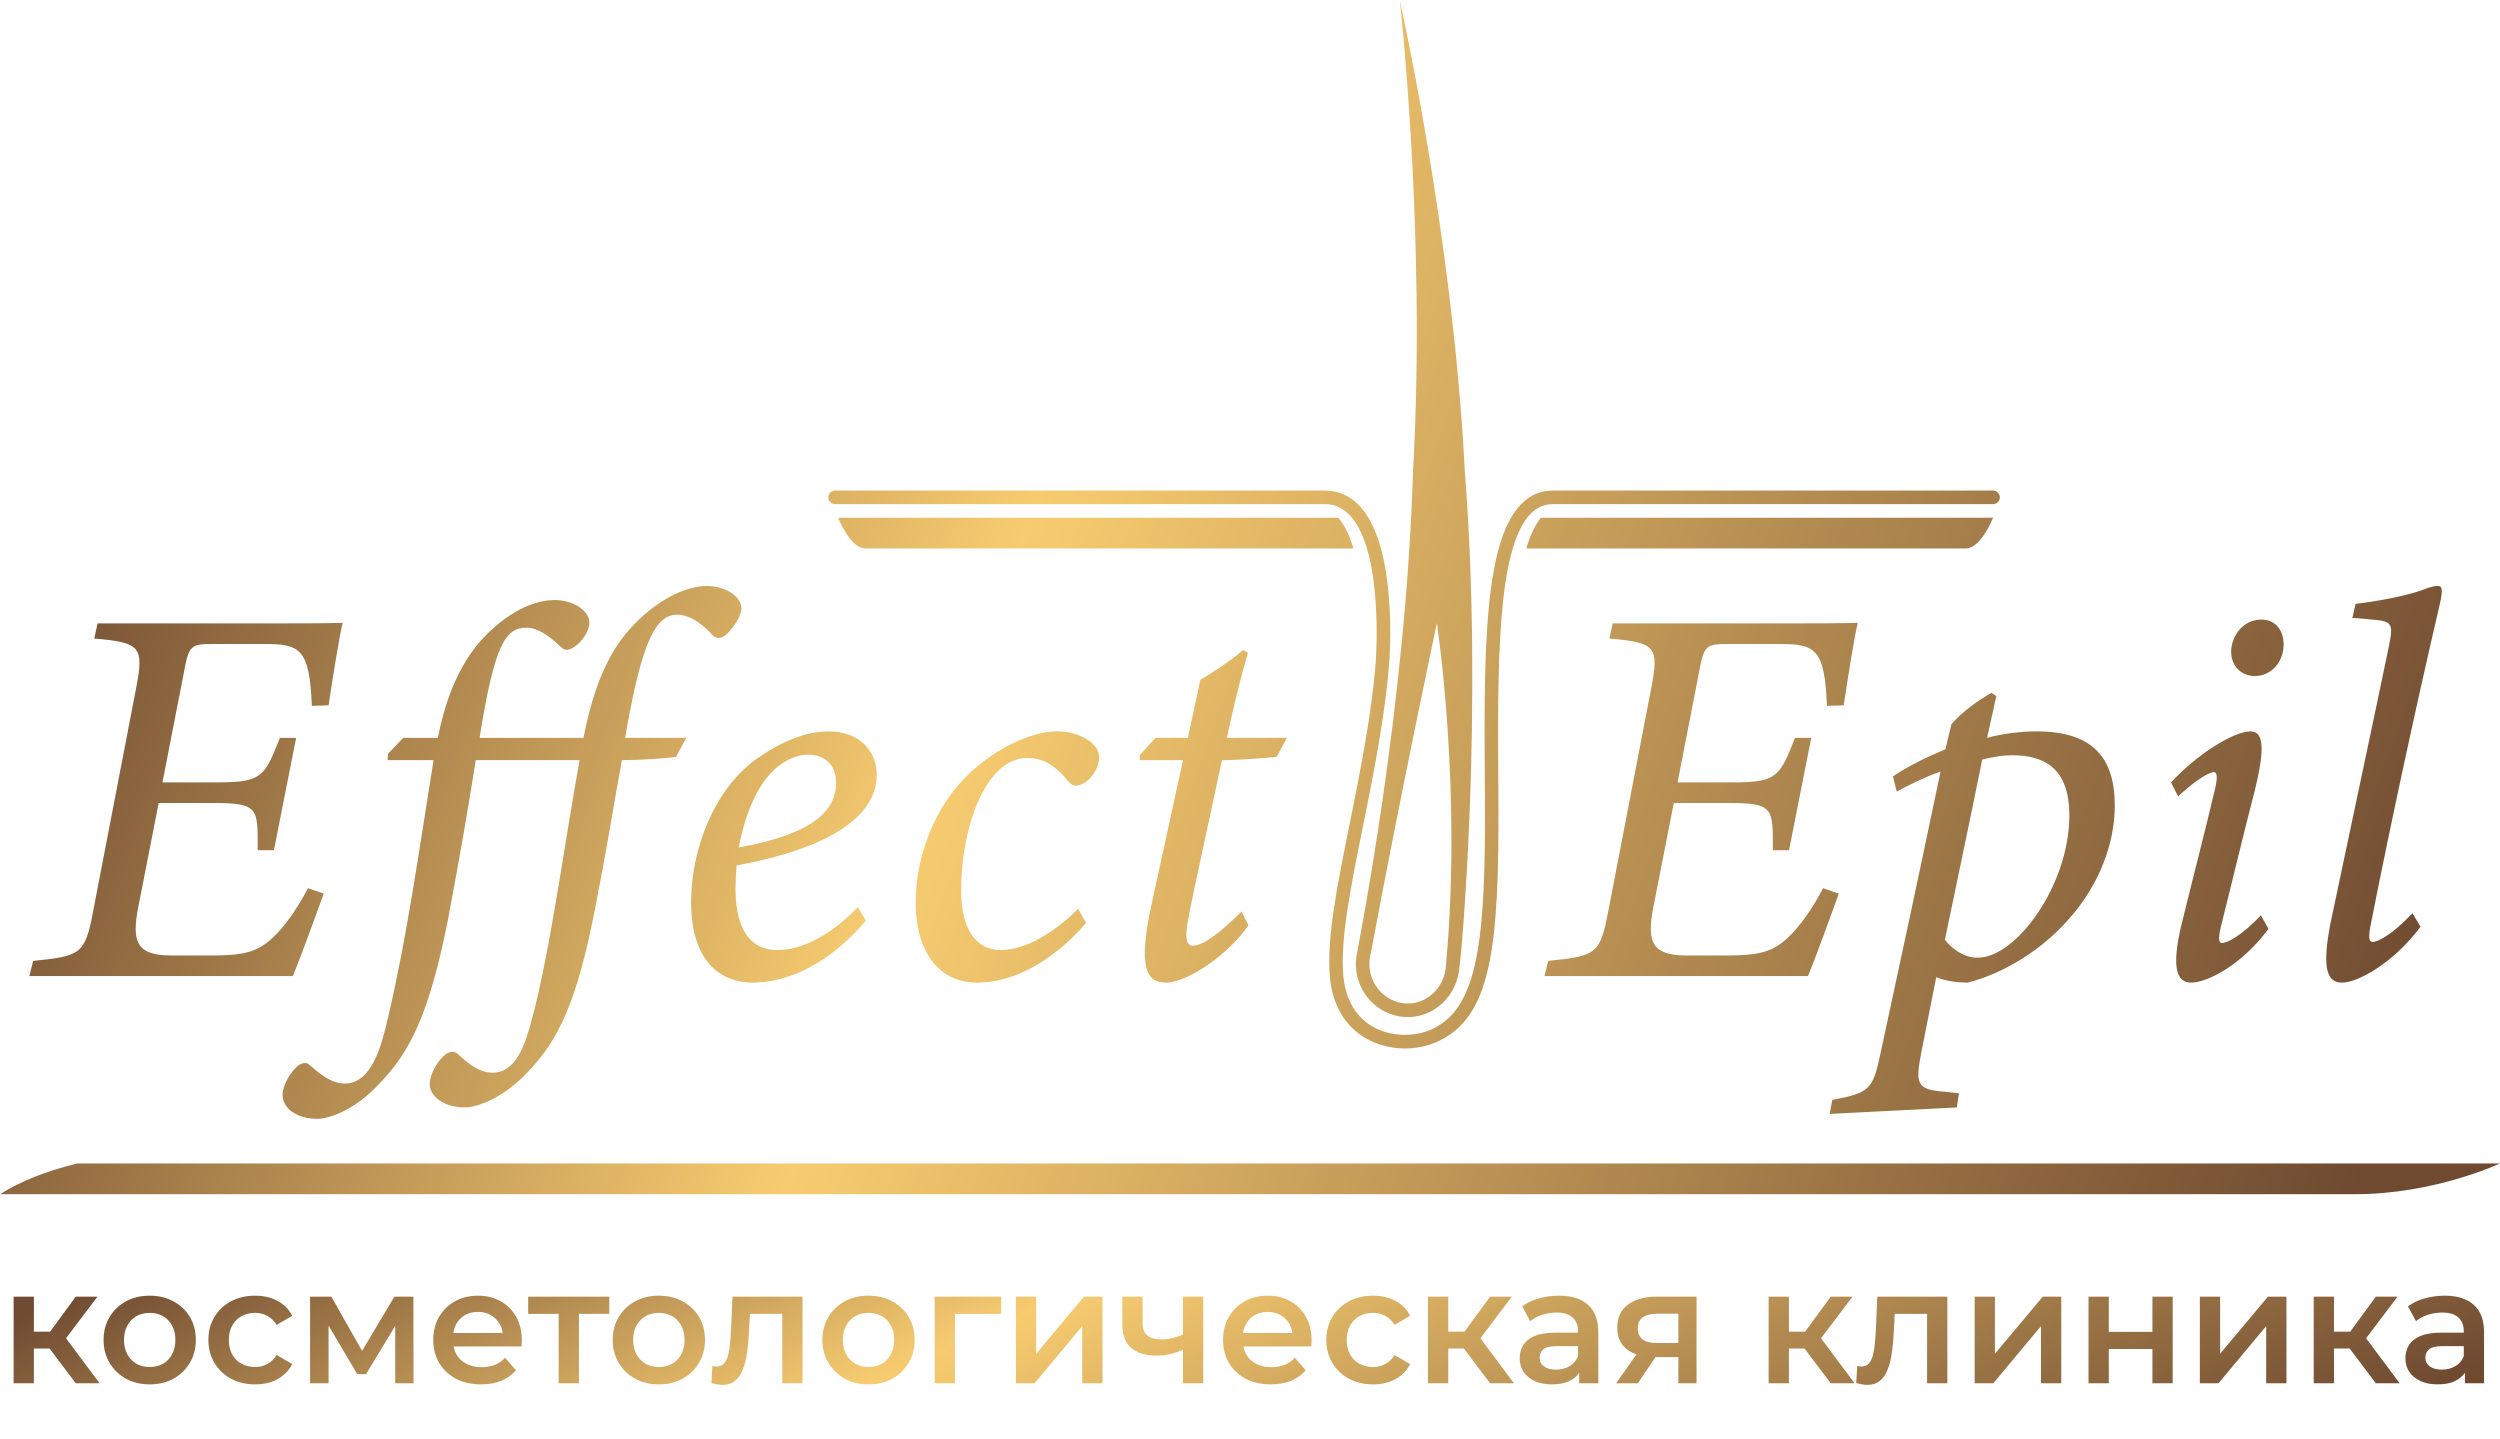
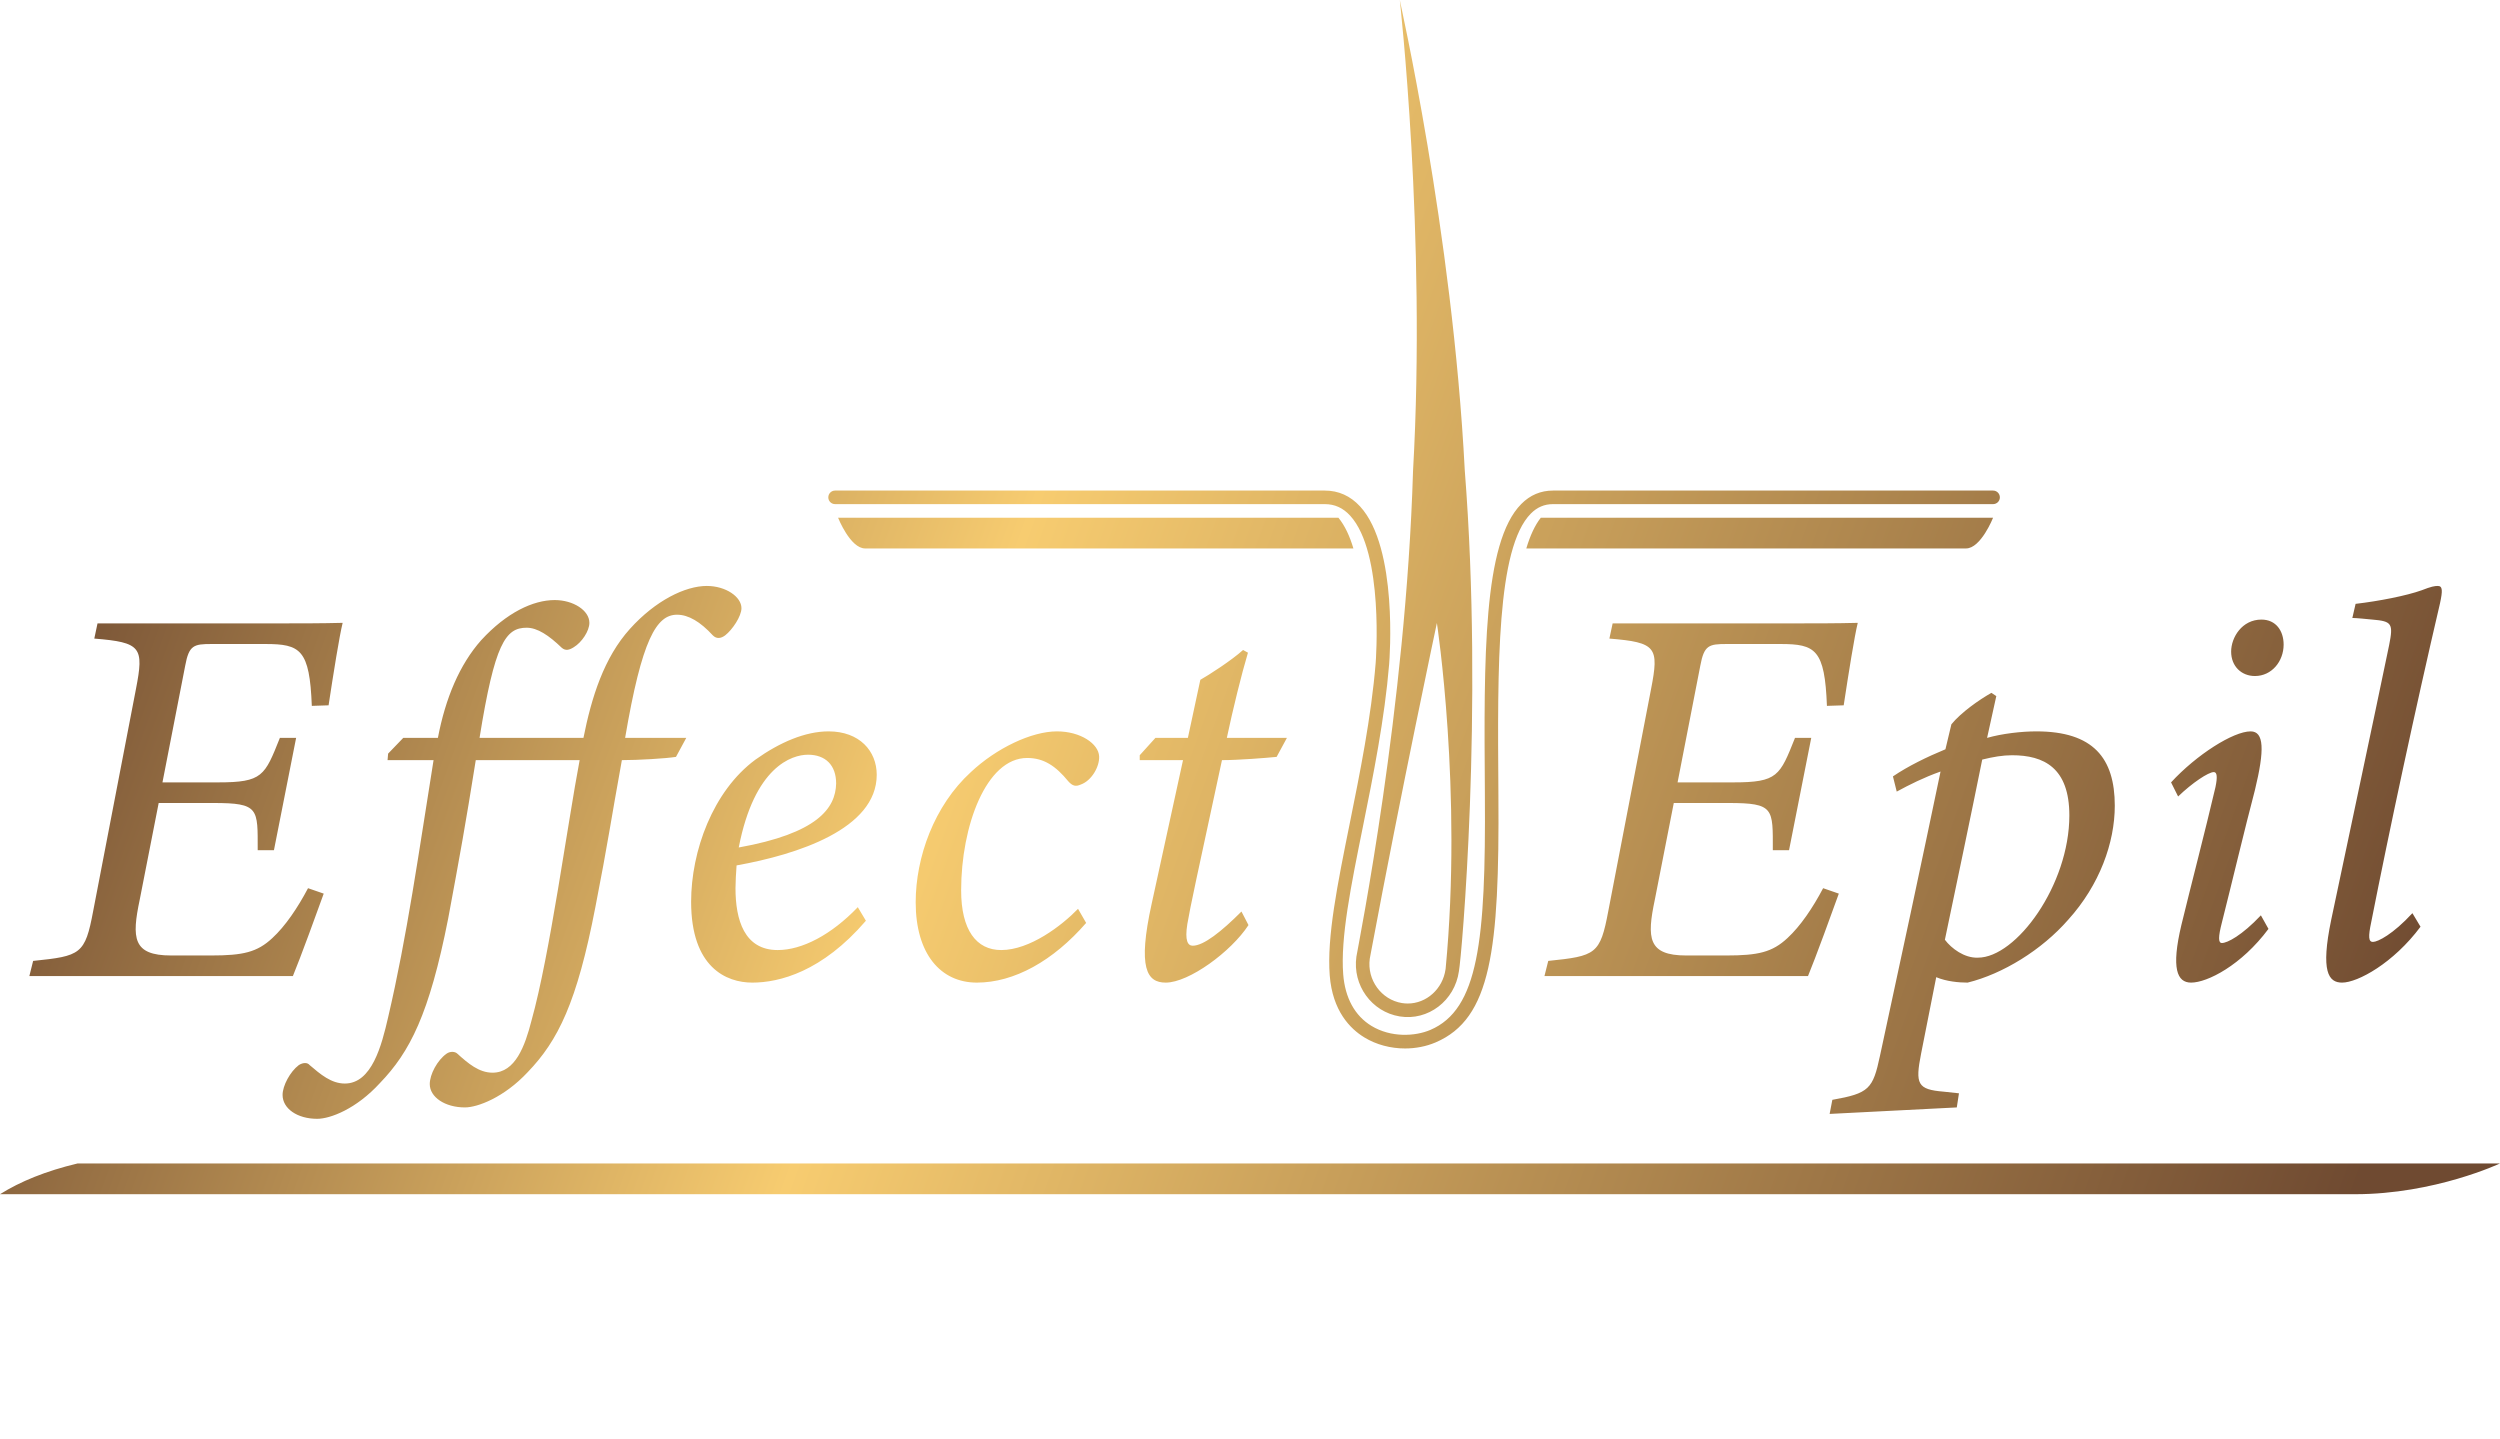
<svg xmlns="http://www.w3.org/2000/svg" width="752" height="433" viewBox="0 0 752 433" fill="none">
  <path fill-rule="evenodd" clip-rule="evenodd" d="M434.846 291.383L434.816 291.579C433.987 297.439 429.108 301.857 423.465 301.857C422.879 301.857 422.292 301.816 421.712 301.721C415.495 300.711 411.16 294.738 412.025 288.39C412.084 288.064 412.209 287.375 412.404 286.359C421.487 237.794 432.216 187.393 432.216 187.393C432.216 187.393 439.95 237.996 434.846 291.383V291.383ZM440.607 141.553C436.888 69.39 420.907 -0.219 421.061 0.001C421.013 -0.237 429.072 70.798 425.04 141.69C422.908 212.778 408.679 283.723 408.004 287.767C406.796 296.329 412.57 304.375 421.061 305.746C429.552 307.124 437.587 301.044 438.842 292.149C439.648 287.963 446.256 213.478 440.607 141.553V141.553ZM422.642 315.378C425.81 315.378 428.978 314.778 431.849 313.549C448.5 306.429 451.052 285.813 450.72 239.231L450.714 237.966C450.442 200.373 450.193 164.877 460.479 154.48C462.373 152.574 464.547 151.641 467.134 151.641H599.522C600.647 151.641 601.559 150.733 601.559 149.605C601.559 148.477 600.647 147.562 599.522 147.562H467.134C463.457 147.562 460.248 148.922 457.595 151.606C446.114 163.202 446.356 197.862 446.647 237.996L446.652 239.26C446.96 283.058 444.669 303.633 430.257 309.796C425.656 311.762 418.396 312.147 412.54 308.591C407.531 305.545 404.594 300.177 404.037 293.069C403.19 282.149 406.346 266.557 409.994 248.5C413.043 233.388 416.501 216.263 417.857 199.768C417.97 198.349 420.581 164.818 409.118 152.342C406.204 149.171 402.634 147.562 398.501 147.562H251.192C250.067 147.562 249.155 148.477 249.155 149.605C249.155 150.733 250.067 151.641 251.192 151.641H398.501C401.491 151.641 403.984 152.776 406.121 155.103C416.383 166.272 413.825 199.103 413.801 199.435C412.469 215.693 409.035 232.693 406.003 247.692C402.296 266.046 399.093 281.9 399.981 293.384C400.81 304.09 406.121 309.458 410.432 312.076C414.02 314.261 418.331 315.378 422.642 315.378V315.378ZM407.104 164.972C366.71 164.972 263.857 164.972 260.228 164.972C255.751 164.972 252.092 155.727 252.092 155.727H402.592C404.558 158.12 406.027 161.35 407.104 164.972ZM463.475 155.727H599.522C599.522 155.727 595.856 164.972 591.38 164.972C586.909 164.972 459.111 164.972 459.111 164.972C460.254 161.142 461.687 158.007 463.475 155.727ZM81.909 187.518C89.725 187.518 97.049 187.518 103.071 187.352C102.094 191.271 100.3 202.529 98.838 212.16L93.793 212.326C93.141 195.35 90.376 193.717 79.795 193.717H63.677C58.307 193.717 56.844 194.044 55.707 200.249L48.868 235.341H65.631C78.984 235.341 79.629 233.382 84.189 221.957H89.073L82.4 255.744H77.515C77.515 243.173 78.007 241.541 64.169 241.541H47.731L42.035 270.594C39.59 282.185 39.915 287.41 51.474 287.41H63.517C73.122 287.41 77.355 286.431 81.909 282.185C85.817 278.593 89.559 273.047 92.656 267.168L97.375 268.801C95.747 273.373 90.21 288.55 88.097 293.61H8.829L9.965 289.043C24.289 287.571 25.592 287.084 28.031 274.026L40.892 207.267C43.332 194.697 42.521 193.23 28.363 192.084L29.334 187.518H81.909ZM131.718 221.957C133.992 210.04 138.226 199.922 144.739 192.577C152.384 184.252 160.365 180.499 166.873 180.499C172.409 180.499 177.288 183.599 177.288 187.352C177.288 189.798 175.009 193.23 172.569 194.697C171.267 195.516 170.13 195.837 168.987 194.863C165.085 191.104 161.662 188.818 158.411 188.818C152.064 188.818 148.807 193.557 144.248 221.957H175.5C177.94 209.714 181.682 197.796 189.498 189.151C197.148 180.66 206.101 176.254 212.609 176.254C218.311 176.254 223.03 179.52 223.03 182.946C223.03 185.392 220.259 189.471 218.145 191.104C216.842 192.084 215.54 192.25 214.403 191.104C210.661 187.025 207.078 184.905 203.662 184.905C197.474 184.905 193.08 192.25 188.036 221.957H206.427L203.336 227.67C200.239 228.157 192.103 228.649 187.059 228.649C183.802 246.6 182.825 253.784 179.083 272.88C173.546 301.608 167.85 313.032 158.737 322.503C151.572 330.175 143.596 333.114 139.854 333.114C133.832 333.114 129.273 330.009 129.273 326.095C129.273 323.156 131.553 318.911 134.318 316.951C135.461 316.138 136.923 316.298 137.575 316.951C140.831 319.89 144.082 322.663 148.156 322.663C154.989 322.663 157.92 314.665 159.874 306.993C165.41 287.244 170.781 247.419 174.357 228.649H143.111C140.014 248.072 138.392 257.05 134.809 276.313C129.113 305.2 123.251 316.464 114.298 325.769C107.139 333.601 99.323 336.54 95.415 336.54C89.393 336.54 85 333.441 85 329.355C85 326.582 87.279 322.337 89.885 320.377C91.187 319.564 92.49 319.564 93.141 320.377C96.392 323.156 99.649 325.929 103.717 325.929C111.859 325.929 114.79 314.505 116.744 306.014C122.44 281.698 126.016 256.07 130.416 228.649H116.578L116.744 226.69L121.297 221.957H131.718V221.957ZM222.213 254.924C245.815 250.685 251.352 243.173 251.511 235.668C251.511 230.116 248.261 227.017 243.05 227.017C238.165 227.017 226.938 230.609 222.213 254.924ZM226.287 295.569C218.471 295.569 207.89 290.997 207.89 271.248C207.89 256.07 214.403 237.954 227.258 228.483C234.583 223.264 242.239 219.998 249.238 219.998C258.51 219.998 263.721 225.871 263.721 233.055C263.721 249.378 239.793 257.05 221.562 260.316C221.402 262.27 221.236 265.535 221.236 267.168C221.236 276.633 223.841 285.777 233.937 285.777C241.262 285.777 250.049 281.205 258.025 272.88L260.464 276.96C247.284 292.303 234.423 295.569 226.287 295.569V295.569ZM326.711 277.613C316.782 289.043 305.063 295.569 293.831 295.569C282.93 295.569 275.439 286.918 275.439 271.414C275.439 257.864 280.976 242.36 292.042 232.242C299.693 225.057 310.274 219.998 317.924 219.998C325.083 219.998 330.454 223.751 330.619 227.503C330.779 230.609 328.34 234.849 325.083 235.995C323.621 236.648 322.644 236.481 321.341 235.015C317.599 230.443 314.016 227.996 308.971 227.996C296.602 227.996 289.111 248.559 289.111 267.821C289.111 279.739 293.671 285.777 301.155 285.777C309.783 285.777 319.387 278.432 324.272 273.373L326.711 277.613V277.613ZM384.006 227.67C380.749 227.996 372.453 228.649 367.568 228.649C360.244 262.596 357.964 273.047 357.153 277.94C356.336 283.005 357.313 284.471 358.781 284.471C362.038 284.471 367.408 280.226 373.43 274.187L375.544 278.266C370.333 286.264 357.638 295.569 350.639 295.569C344.943 295.569 342.178 291.163 346.411 271.901L355.85 228.649H342.829V227.177L347.548 221.957H357.313L361.061 204.488C363.66 203.022 370.499 198.616 373.916 195.516L375.384 196.33C373.43 202.855 370.825 213.466 369.031 221.957H387.102L384.006 227.67V227.67ZM537.656 187.518C545.466 187.518 552.791 187.518 558.813 187.352C557.842 191.271 556.048 202.529 554.585 212.16L549.54 212.326C548.889 195.35 546.124 193.717 535.542 193.717H519.425C514.054 193.717 512.592 194.044 511.449 200.249L504.616 235.341H521.379C534.725 235.341 535.377 233.382 539.936 221.957H544.821L538.142 255.744H533.263C533.263 243.173 533.748 241.541 519.916 241.541H503.473L497.777 270.594C495.337 282.185 495.663 287.41 507.221 287.41H519.265C528.869 287.41 533.097 286.431 537.656 282.185C541.564 278.593 545.307 273.047 548.398 267.168L553.117 268.801C551.494 273.373 545.958 288.55 543.844 293.61H464.57L465.713 289.043C480.037 287.571 481.339 287.084 483.779 274.026L496.64 207.267C499.079 194.697 498.268 193.23 484.104 192.084L485.081 187.518H537.656V187.518ZM585.02 282.678C586.975 285.285 590.883 288.224 594.95 288.064C606.509 288.064 622.461 266.189 622.461 245.293C622.461 230.936 614.81 227.177 605.206 227.177C602.435 227.177 599.51 227.67 596.253 228.483C592.996 244.646 588.437 266.355 585.02 282.678V282.678ZM597.716 221.957C602.275 220.651 608.137 219.998 612.531 219.998C629.619 219.998 636.127 227.996 636.127 242.36C636.127 253.458 631.573 266.189 622.135 276.633C614.159 285.777 602.435 292.956 591.86 295.569C589.254 295.569 585.512 295.242 582.415 293.936L577.862 316.951C576.068 326.096 576.719 327.722 584.695 328.376L589.254 328.868L588.603 333.114L550.352 335.068L551.169 330.828C562.236 328.868 563.372 327.562 565.492 317.604C571.674 289.043 577.862 260.15 583.718 232.076C578.673 233.869 574.439 235.995 570.537 238.114L569.394 233.542C573.954 230.443 579.65 227.67 585.186 225.384L586.975 217.878C589.906 214.286 595.276 210.533 599.018 208.407L600.487 209.387L597.716 221.957V221.957ZM686.914 193.883C686.914 198.942 683.331 203.348 678.286 203.348C674.218 203.348 671.127 200.409 671.127 196.003C671.127 191.758 674.378 186.372 680.24 186.372C684.634 186.372 686.914 189.798 686.914 193.883V193.883ZM682.354 279.412C674.218 290.35 663.963 295.569 659.078 295.569C654.85 295.569 653.056 291.329 656.153 278.266C658.758 267.495 663.311 250.032 666.402 236.808C667.054 233.708 666.894 232.242 665.917 232.242C664.288 232.242 659.403 235.502 655.176 239.581L653.056 235.341C660.706 227.017 671.779 219.998 676.984 219.998C681.052 219.998 681.217 225.55 678.286 237.627C675.195 249.378 671.287 265.862 668.356 277.453C667.219 281.859 667.219 283.658 668.356 283.658C669.985 283.658 674.378 281.372 680.075 275.333L682.354 279.412V279.412ZM728.09 278.759C719.954 289.696 709.213 295.569 704.494 295.569C700.42 295.569 697.98 292.303 701.237 276.633C707.099 248.725 713.447 219.179 718.652 194.044C719.954 187.518 719.463 186.865 713.607 186.372C711.818 186.212 708.887 185.885 707.585 185.885L708.562 181.639C715.561 180.826 723.862 179.193 728.416 177.56C731.347 176.414 732.324 176.254 733.301 176.254C734.763 176.254 734.763 177.72 733.952 181.479C726.627 212.813 718.651 250.032 713.281 277.286C712.304 281.859 712.47 283.331 713.772 283.331C715.235 283.331 719.794 281.045 725.65 274.68L728.09 278.759V278.759ZM23.342 349.966H752C752 349.966 732.383 359.217 708.408 359.217C684.438 359.217 0 359.217 0 359.217C6.117 355.381 13.779 352.246 23.342 349.966V349.966Z" fill="url(#paint0_linear_1739_2)" />
-   <path d="M22.78 416.081L13.366 403.593L18.341 400.52L29.951 416.081H22.78ZM4.097 416.081V390.032H10.195V416.081H4.097ZM8.39 405.642V400.569H17.219V405.642H8.39ZM18.926 403.788L13.219 403.105L22.78 390.032H29.317L18.926 403.788ZM45.003 416.422C42.337 416.422 39.963 415.853 37.882 414.715C35.8 413.544 34.158 411.951 32.955 409.934C31.752 407.918 31.15 405.625 31.15 403.056C31.15 400.455 31.752 398.162 32.955 396.179C34.158 394.162 35.8 392.585 37.882 391.447C39.963 390.309 42.337 389.74 45.003 389.74C47.702 389.74 50.093 390.309 52.174 391.447C54.288 392.585 55.93 394.146 57.101 396.13C58.304 398.113 58.905 400.422 58.905 403.056C58.905 405.625 58.304 407.918 57.101 409.934C55.93 411.951 54.288 413.544 52.174 414.715C50.093 415.853 47.702 416.422 45.003 416.422ZM45.003 411.203C46.499 411.203 47.833 410.877 49.003 410.227C50.174 409.577 51.084 408.634 51.735 407.398C52.418 406.162 52.759 404.715 52.759 403.056C52.759 401.365 52.418 399.918 51.735 398.715C51.084 397.479 50.174 396.536 49.003 395.886C47.833 395.235 46.515 394.91 45.052 394.91C43.556 394.91 42.223 395.235 41.052 395.886C39.914 396.536 39.003 397.479 38.321 398.715C37.638 399.918 37.296 401.365 37.296 403.056C37.296 404.715 37.638 406.162 38.321 407.398C39.003 408.634 39.914 409.577 41.052 410.227C42.223 410.877 43.54 411.203 45.003 411.203ZM76.782 416.422C74.051 416.422 71.612 415.853 69.465 414.715C67.352 413.544 65.693 411.951 64.49 409.934C63.287 407.918 62.685 405.625 62.685 403.056C62.685 400.455 63.287 398.162 64.49 396.179C65.693 394.162 67.352 392.585 69.465 391.447C71.612 390.309 74.051 389.74 76.782 389.74C79.319 389.74 81.546 390.26 83.465 391.301C85.416 392.309 86.896 393.805 87.904 395.788L83.221 398.52C82.441 397.284 81.481 396.374 80.343 395.788C79.238 395.203 78.034 394.91 76.734 394.91C75.238 394.91 73.888 395.235 72.685 395.886C71.482 396.536 70.539 397.479 69.856 398.715C69.173 399.918 68.831 401.365 68.831 403.056C68.831 404.747 69.173 406.211 69.856 407.447C70.539 408.65 71.482 409.577 72.685 410.227C73.888 410.877 75.238 411.203 76.734 411.203C78.034 411.203 79.238 410.91 80.343 410.325C81.481 409.739 82.441 408.829 83.221 407.593L87.904 410.325C86.896 412.276 85.416 413.788 83.465 414.861C81.546 415.902 79.319 416.422 76.782 416.422ZM93.272 416.081V390.032H99.663L110.15 408.52H107.614L118.638 390.032H124.345L124.394 416.081H118.882V396.569L119.857 397.203L110.101 413.349H107.467L97.663 396.764L98.833 396.471V416.081H93.272ZM144.718 416.422C141.824 416.422 139.288 415.853 137.109 414.715C134.963 413.544 133.288 411.951 132.085 409.934C130.914 407.918 130.328 405.625 130.328 403.056C130.328 400.455 130.898 398.162 132.036 396.179C133.206 394.162 134.8 392.585 136.816 391.447C138.865 390.309 141.19 389.74 143.792 389.74C146.328 389.74 148.588 390.292 150.572 391.398C152.556 392.504 154.117 394.065 155.255 396.081C156.393 398.097 156.962 400.471 156.962 403.203C156.962 403.463 156.946 403.756 156.913 404.081C156.913 404.406 156.897 404.715 156.865 405.008H135.158V400.959H153.645L151.255 402.227C151.287 400.731 150.978 399.414 150.328 398.276C149.678 397.138 148.783 396.244 147.645 395.593C146.54 394.943 145.255 394.618 143.792 394.618C142.296 394.618 140.979 394.943 139.84 395.593C138.735 396.244 137.857 397.154 137.206 398.325C136.589 399.463 136.28 400.813 136.28 402.374V403.349C136.28 404.91 136.637 406.292 137.353 407.495C138.068 408.699 139.076 409.625 140.377 410.276C141.678 410.926 143.174 411.251 144.865 411.251C146.328 411.251 147.645 411.024 148.816 410.568C149.987 410.113 151.027 409.398 151.938 408.422L155.206 412.178C154.035 413.544 152.556 414.601 150.767 415.349C149.011 416.064 146.995 416.422 144.718 416.422ZM168.045 416.081V393.74L169.46 395.203H158.875V390.032H183.265V395.203H172.728L174.143 393.74V416.081H168.045ZM198.154 416.422C195.487 416.422 193.113 415.853 191.032 414.715C188.951 413.544 187.308 411.951 186.105 409.934C184.902 407.918 184.3 405.625 184.3 403.056C184.3 400.455 184.902 398.162 186.105 396.179C187.308 394.162 188.951 392.585 191.032 391.447C193.113 390.309 195.487 389.74 198.154 389.74C200.853 389.74 203.243 390.309 205.324 391.447C207.438 392.585 209.08 394.146 210.251 396.13C211.454 398.113 212.056 400.422 212.056 403.056C212.056 405.625 211.454 407.918 210.251 409.934C209.08 411.951 207.438 413.544 205.324 414.715C203.243 415.853 200.853 416.422 198.154 416.422ZM198.154 411.203C199.65 411.203 200.983 410.877 202.154 410.227C203.324 409.577 204.235 408.634 204.885 407.398C205.568 406.162 205.91 404.715 205.91 403.056C205.91 401.365 205.568 399.918 204.885 398.715C204.235 397.479 203.324 396.536 202.154 395.886C200.983 395.235 199.666 394.91 198.202 394.91C196.707 394.91 195.373 395.235 194.203 395.886C193.064 396.536 192.154 397.479 191.471 398.715C190.788 399.918 190.447 401.365 190.447 403.056C190.447 404.715 190.788 406.162 191.471 407.398C192.154 408.634 193.064 409.577 194.203 410.227C195.373 410.877 196.69 411.203 198.154 411.203ZM213.989 416.032L214.281 410.91C214.509 410.942 214.72 410.975 214.916 411.008C215.111 411.04 215.29 411.056 215.452 411.056C216.46 411.056 217.241 410.747 217.794 410.129C218.346 409.512 218.753 408.682 219.013 407.642C219.306 406.569 219.501 405.382 219.598 404.081C219.728 402.748 219.826 401.414 219.891 400.081L220.33 390.032H241.403V416.081H235.305V393.544L236.72 395.203H224.33L225.647 393.496L225.306 400.374C225.208 402.682 225.013 404.829 224.72 406.812C224.46 408.764 224.037 410.471 223.452 411.934C222.899 413.398 222.119 414.536 221.111 415.349C220.135 416.162 218.883 416.568 217.355 416.568C216.867 416.568 216.33 416.52 215.745 416.422C215.192 416.324 214.607 416.194 213.989 416.032ZM261.224 416.422C258.557 416.422 256.183 415.853 254.102 414.715C252.021 413.544 250.379 411.951 249.175 409.934C247.972 407.918 247.371 405.625 247.371 403.056C247.371 400.455 247.972 398.162 249.175 396.179C250.379 394.162 252.021 392.585 254.102 391.447C256.183 390.309 258.557 389.74 261.224 389.74C263.923 389.74 266.313 390.309 268.395 391.447C270.508 392.585 272.151 394.146 273.321 396.13C274.525 398.113 275.126 400.422 275.126 403.056C275.126 405.625 274.525 407.918 273.321 409.934C272.151 411.951 270.508 413.544 268.395 414.715C266.313 415.853 263.923 416.422 261.224 416.422ZM261.224 411.203C262.72 411.203 264.053 410.877 265.224 410.227C266.395 409.577 267.305 408.634 267.956 407.398C268.639 406.162 268.98 404.715 268.98 403.056C268.98 401.365 268.639 399.918 267.956 398.715C267.305 397.479 266.395 396.536 265.224 395.886C264.053 395.235 262.736 394.91 261.273 394.91C259.777 394.91 258.444 395.235 257.273 395.886C256.135 396.536 255.224 397.479 254.541 398.715C253.858 399.918 253.517 401.365 253.517 403.056C253.517 404.715 253.858 406.162 254.541 407.398C255.224 408.634 256.135 409.577 257.273 410.227C258.444 410.877 259.761 411.203 261.224 411.203ZM281.15 416.081V390.032H301.149V395.203H285.833L287.247 393.837V416.081H281.15ZM305.587 416.081V390.032H311.685V407.203L326.074 390.032H331.635V416.081H325.538V398.91L311.197 416.081H305.587ZM356.276 405.788C355.04 406.373 353.723 406.861 352.325 407.251C350.959 407.609 349.512 407.788 347.984 407.788C344.699 407.788 342.146 407.024 340.325 405.495C338.504 403.967 337.594 401.593 337.594 398.374V390.032H343.691V397.983C343.691 399.707 344.179 400.959 345.154 401.739C346.163 402.52 347.545 402.91 349.301 402.91C350.471 402.91 351.642 402.764 352.813 402.471C353.984 402.178 355.138 401.772 356.276 401.252V405.788ZM355.837 416.081V390.032H361.935V416.081H355.837ZM382.28 416.422C379.386 416.422 376.849 415.853 374.671 414.715C372.524 413.544 370.85 411.951 369.646 409.934C368.476 407.918 367.89 405.625 367.89 403.056C367.89 400.455 368.459 398.162 369.598 396.179C370.768 394.162 372.362 392.585 374.378 391.447C376.427 390.309 378.752 389.74 381.353 389.74C383.89 389.74 386.15 390.292 388.134 391.398C390.117 392.504 391.678 394.065 392.817 396.081C393.955 398.097 394.524 400.471 394.524 403.203C394.524 403.463 394.508 403.756 394.475 404.081C394.475 404.406 394.459 404.715 394.426 405.008H372.719V400.959H391.207L388.817 402.227C388.849 400.731 388.54 399.414 387.89 398.276C387.239 397.138 386.345 396.244 385.207 395.593C384.101 394.943 382.817 394.618 381.353 394.618C379.858 394.618 378.54 394.943 377.402 395.593C376.297 396.244 375.419 397.154 374.768 398.325C374.15 399.463 373.841 400.813 373.841 402.374V403.349C373.841 404.91 374.199 406.292 374.915 407.495C375.63 408.699 376.638 409.625 377.939 410.276C379.24 410.926 380.736 411.251 382.427 411.251C383.89 411.251 385.207 411.024 386.378 410.568C387.548 410.113 388.589 409.398 389.5 408.422L392.768 412.178C391.597 413.544 390.117 414.601 388.329 415.349C386.573 416.064 384.557 416.422 382.28 416.422ZM413.046 416.422C410.315 416.422 407.876 415.853 405.729 414.715C403.616 413.544 401.957 411.951 400.754 409.934C399.551 407.918 398.949 405.625 398.949 403.056C398.949 400.455 399.551 398.162 400.754 396.179C401.957 394.162 403.616 392.585 405.729 391.447C407.876 390.309 410.315 389.74 413.046 389.74C415.583 389.74 417.81 390.26 419.729 391.301C421.68 392.309 423.16 393.805 424.168 395.788L419.485 398.52C418.705 397.284 417.745 396.374 416.607 395.788C415.502 395.203 414.298 394.91 412.998 394.91C411.502 394.91 410.152 395.235 408.949 395.886C407.746 396.536 406.803 397.479 406.12 398.715C405.437 399.918 405.095 401.365 405.095 403.056C405.095 404.747 405.437 406.211 406.12 407.447C406.803 408.65 407.746 409.577 408.949 410.227C410.152 410.877 411.502 411.203 412.998 411.203C414.298 411.203 415.502 410.91 416.607 410.325C417.745 409.739 418.705 408.829 419.485 407.593L424.168 410.325C423.16 412.276 421.68 413.788 419.729 414.861C417.81 415.902 415.583 416.422 413.046 416.422ZM448.219 416.081L438.805 403.593L443.78 400.52L455.39 416.081H448.219ZM429.536 416.081V390.032H435.634V416.081H429.536ZM433.829 405.642V400.569H442.658V405.642H433.829ZM444.365 403.788L438.658 403.105L448.219 390.032H454.755L444.365 403.788ZM475.018 416.081V410.812L474.677 409.69V400.471C474.677 398.683 474.14 397.3 473.067 396.325C471.994 395.317 470.368 394.813 468.189 394.813C466.726 394.813 465.279 395.04 463.848 395.496C462.45 395.951 461.263 396.585 460.287 397.398L457.897 392.959C459.295 391.886 460.954 391.089 462.872 390.569C464.823 390.016 466.84 389.74 468.921 389.74C472.693 389.74 475.604 390.65 477.652 392.471C479.734 394.26 480.774 397.04 480.774 400.813V416.081H475.018ZM466.823 416.422C464.872 416.422 463.165 416.097 461.702 415.446C460.238 414.764 459.1 413.837 458.287 412.666C457.507 411.463 457.116 410.113 457.116 408.617C457.116 407.154 457.458 405.837 458.141 404.666C458.856 403.495 460.011 402.569 461.604 401.886C463.197 401.203 465.311 400.861 467.945 400.861H475.506V404.91H468.384C466.303 404.91 464.905 405.252 464.189 405.934C463.474 406.585 463.116 407.398 463.116 408.373C463.116 409.479 463.555 410.357 464.433 411.008C465.311 411.658 466.531 411.983 468.092 411.983C469.588 411.983 470.921 411.642 472.092 410.959C473.295 410.276 474.157 409.268 474.677 407.934L475.701 411.593C475.116 413.121 474.059 414.308 472.531 415.154C471.035 415.999 469.132 416.422 466.823 416.422ZM504.856 416.081V407.203L505.734 408.227H497.929C494.352 408.227 491.539 407.479 489.49 405.983C487.474 404.455 486.466 402.26 486.466 399.398C486.466 396.341 487.539 394.016 489.685 392.423C491.864 390.829 494.758 390.032 498.368 390.032H510.319V416.081H504.856ZM486.124 416.081L493.149 406.13H499.392L492.661 416.081H486.124ZM504.856 405.252V393.544L505.734 395.154H498.563C496.677 395.154 495.214 395.512 494.173 396.227C493.165 396.91 492.661 398.032 492.661 399.593C492.661 402.52 494.563 403.983 498.368 403.983H505.734L504.856 405.252ZM550.684 416.081L541.27 403.593L546.246 400.52L557.855 416.081H550.684ZM532.002 416.081V390.032H538.099V416.081H532.002ZM536.295 405.642V400.569H545.124V405.642H536.295ZM546.831 403.788L541.124 403.105L550.684 390.032H557.221L546.831 403.788ZM558.351 416.032L558.644 410.91C558.871 410.942 559.083 410.975 559.278 411.008C559.473 411.04 559.652 411.056 559.814 411.056C560.822 411.056 561.603 410.747 562.156 410.129C562.709 409.512 563.115 408.682 563.375 407.642C563.668 406.569 563.863 405.382 563.961 404.081C564.091 402.748 564.188 401.414 564.253 400.081L564.692 390.032H585.765V416.081H579.668V393.544L581.082 395.203H568.692L570.009 393.496L569.668 400.374C569.57 402.682 569.375 404.829 569.082 406.812C568.822 408.764 568.399 410.471 567.814 411.934C567.261 413.398 566.481 414.536 565.473 415.349C564.497 416.162 563.245 416.568 561.717 416.568C561.229 416.568 560.692 416.52 560.107 416.422C559.554 416.324 558.969 416.194 558.351 416.032ZM593.977 416.081V390.032H600.074V407.203L614.464 390.032H620.025V416.081H613.927V398.91L599.586 416.081H593.977ZM628.227 416.081V390.032H634.325V400.617H647.446V390.032H653.544V416.081H647.446V405.788H634.325V416.081H628.227ZM661.715 416.081V390.032H667.813V407.203L682.203 390.032H687.764V416.081H681.666V398.91L667.325 416.081H661.715ZM714.648 416.081L705.234 403.593L710.209 400.52L721.819 416.081H714.648ZM695.966 416.081V390.032H702.063V416.081H695.966ZM700.258 405.642V400.569H709.088V405.642H700.258ZM710.795 403.788L705.088 403.105L714.648 390.032H721.185L710.795 403.788ZM741.448 416.081V410.812L741.106 409.69V400.471C741.106 398.683 740.57 397.3 739.497 396.325C738.423 395.317 736.797 394.813 734.619 394.813C733.155 394.813 731.708 395.04 730.277 395.496C728.879 395.951 727.692 396.585 726.716 397.398L724.326 392.959C725.724 391.886 727.383 391.089 729.302 390.569C731.253 390.016 733.269 389.74 735.35 389.74C739.123 389.74 742.033 390.65 744.082 392.471C746.163 394.26 747.204 397.04 747.204 400.813V416.081H741.448ZM733.253 416.422C731.302 416.422 729.594 416.097 728.131 415.446C726.667 414.764 725.529 413.837 724.716 412.666C723.936 411.463 723.546 410.113 723.546 408.617C723.546 407.154 723.887 405.837 724.57 404.666C725.285 403.495 726.44 402.569 728.033 401.886C729.627 401.203 731.741 400.861 734.375 400.861H741.935V404.91H734.814C732.732 404.91 731.334 405.252 730.619 405.934C729.903 406.585 729.545 407.398 729.545 408.373C729.545 409.479 729.985 410.357 730.863 411.008C731.741 411.658 732.96 411.983 734.521 411.983C736.017 411.983 737.35 411.642 738.521 410.959C739.724 410.276 740.586 409.268 741.106 407.934L742.131 411.593C741.545 413.121 740.488 414.308 738.96 415.154C737.464 415.999 735.562 416.422 733.253 416.422Z" fill="url(#paint1_linear_1739_2)" />
  <defs>
    <linearGradient id="paint0_linear_1739_2" x1="26.782" y1="109.465" x2="708.85" y2="357.992" gradientUnits="userSpaceOnUse">
      <stop stop-color="#704B32" />
      <stop offset="0.388" stop-color="#F7CC70" />
      <stop offset="1" stop-color="#6F4A31" />
    </linearGradient>
    <linearGradient id="paint1_linear_1739_2" x1="26.746" y1="387.06" x2="157.338" y2="676.387" gradientUnits="userSpaceOnUse">
      <stop stop-color="#704B32" />
      <stop offset="0.388" stop-color="#F7CC70" />
      <stop offset="1" stop-color="#6F4A31" />
    </linearGradient>
  </defs>
</svg>